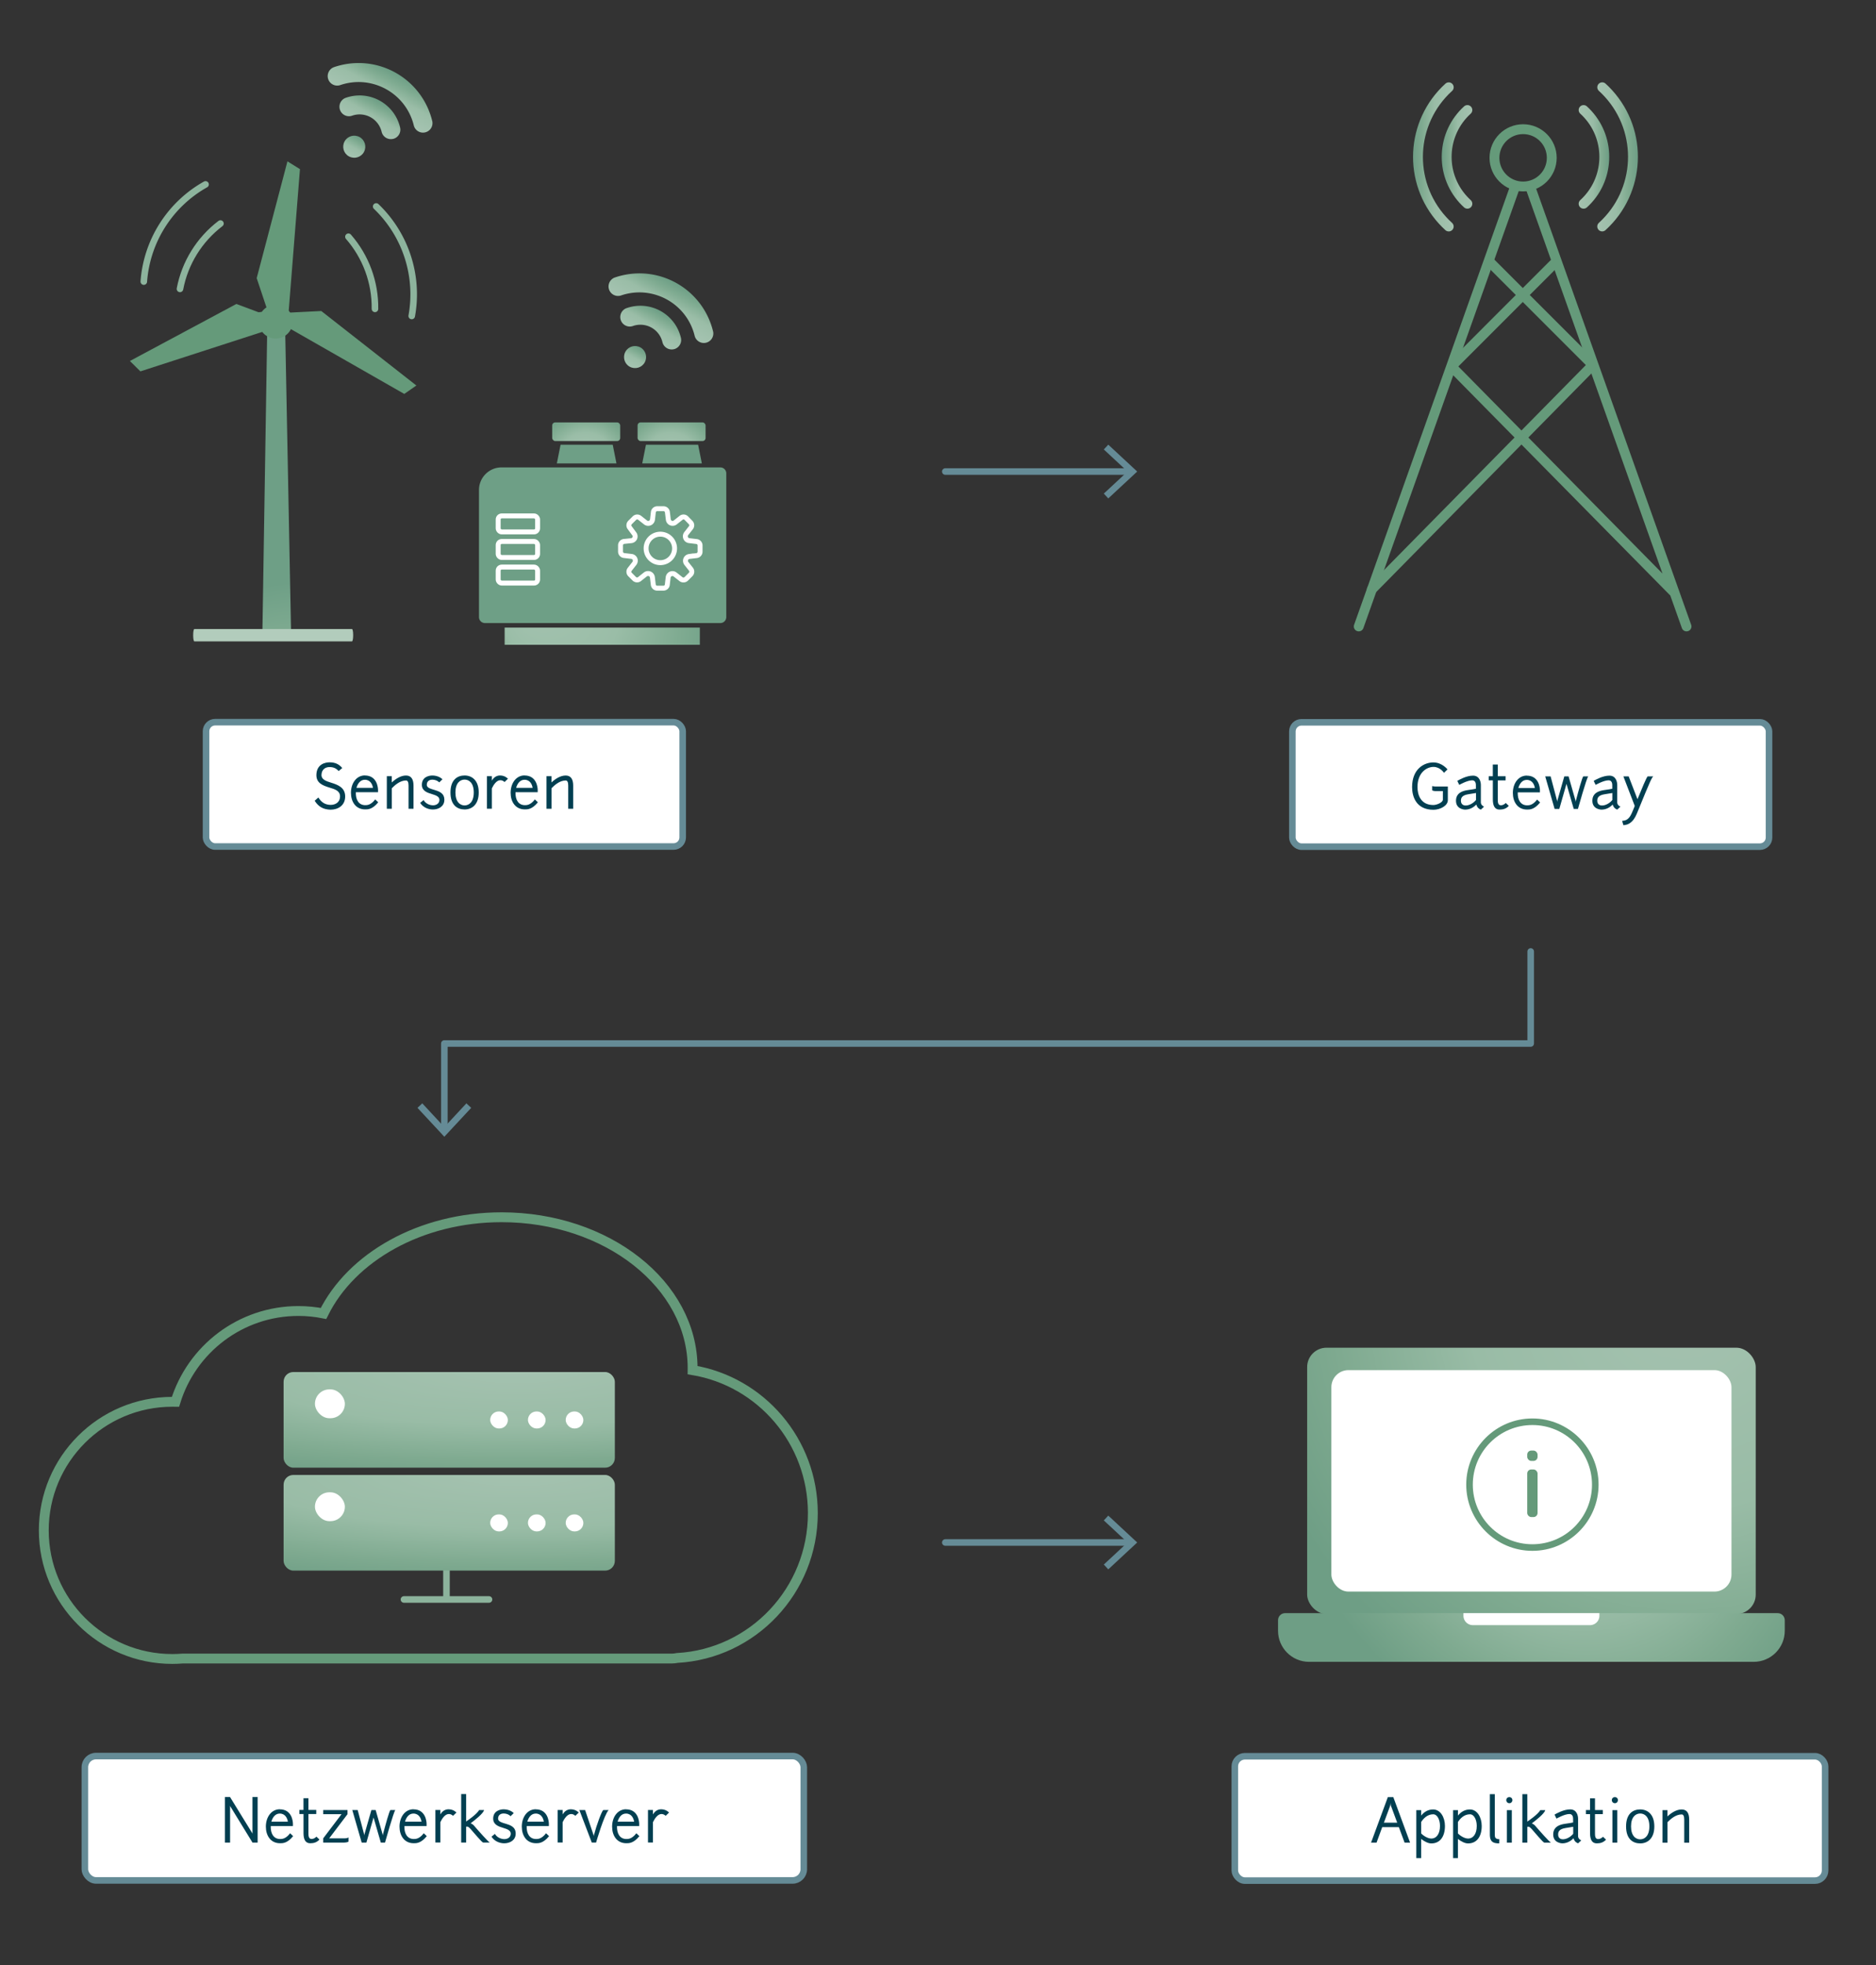
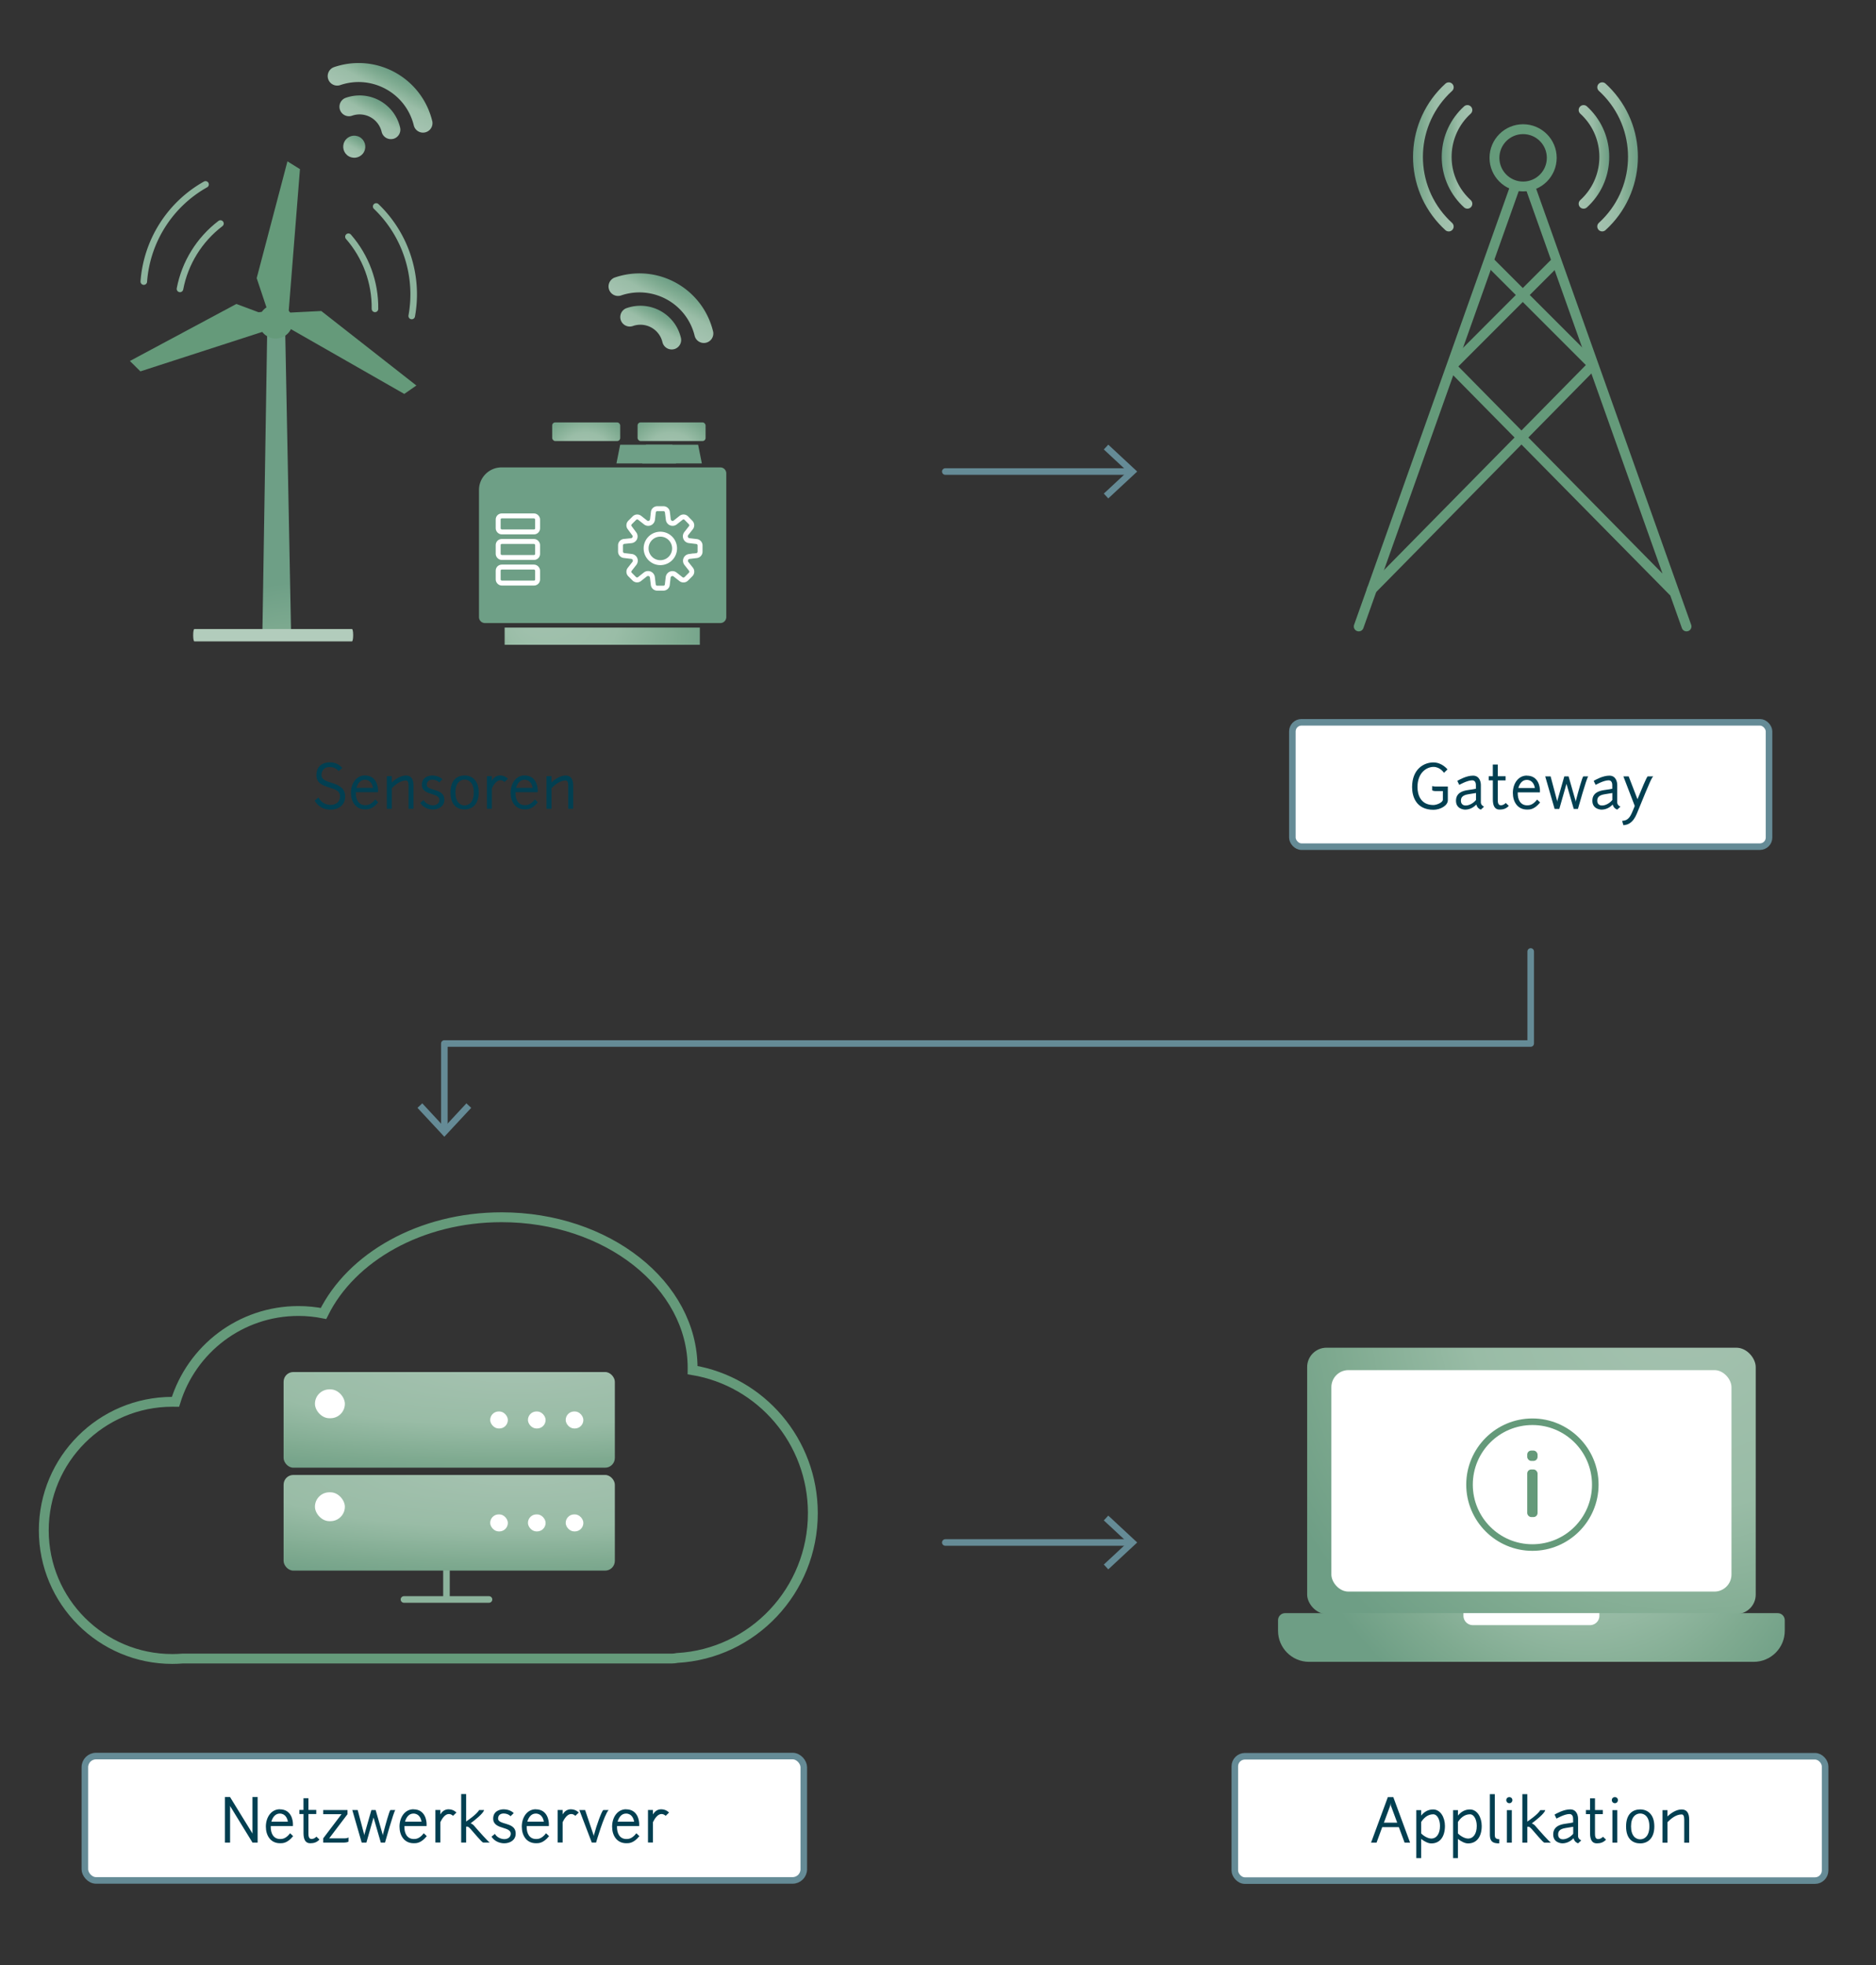
<svg xmlns="http://www.w3.org/2000/svg" xmlns:xlink="http://www.w3.org/1999/xlink" id="Rahmen" viewBox="0 0 571 598">
  <rect x="0" y="0" width="571" height="598" fill="#333333" stroke="none" />
  <defs>
    <linearGradient id="Unbenannter_Verlauf_2" x1="442.46" x2="430.1" y1="47.74" y2="47.74" data-name="Unbenannter Verlauf 2" gradientUnits="userSpaceOnUse">
      <stop offset="0" stop-color="#a5c2b0" />
      <stop offset=".48" stop-color="#99bca6" />
      <stop offset=".78" stop-color="#7faa90" />
      <stop offset="1" stop-color="#6e9e85" />
    </linearGradient>
    <linearGradient xlink:href="#Unbenannter_Verlauf_2" id="Unbenannter_Verlauf_2-2" x1="448.13" x2="438.82" data-name="Unbenannter Verlauf 2" />
    <linearGradient xlink:href="#Unbenannter_Verlauf_2" id="Unbenannter_Verlauf_2-3" x1="-19027.32" x2="-19039.69" y1="15738.19" y2="15738.19" data-name="Unbenannter Verlauf 2" gradientTransform="rotate(-180 -9270.58 9156.875)" />
    <linearGradient xlink:href="#Unbenannter_Verlauf_2" id="Unbenannter_Verlauf_2-4" x1="-19021.66" x2="-19030.97" y1="15734.72" y2="15734.72" data-name="Unbenannter Verlauf 2" gradientTransform="rotate(-180 -9270.58 9156.875)" />
    <linearGradient id="Unbenannter_Verlauf_33" x1="-5527.33" x2="-5527.33" y1="-3506.28" y2="-3513" data-name="Unbenannter Verlauf 33" gradientTransform="rotate(28.72 -9651.774 9272.739)" gradientUnits="userSpaceOnUse">
      <stop offset="0" stop-color="#a6c4b2" />
      <stop offset=".48" stop-color="#9abda7" />
      <stop offset=".78" stop-color="#7fab91" />
      <stop offset="1" stop-color="#6e9f86" />
    </linearGradient>
    <linearGradient xlink:href="#Unbenannter_Verlauf_33" id="Unbenannter_Verlauf_33-2" x1="-5527.33" x2="-5527.33" y1="-3516.65" y2="-3525.66" data-name="Unbenannter Verlauf 33" />
    <linearGradient xlink:href="#Unbenannter_Verlauf_33" id="Unbenannter_Verlauf_33-3" x1="-5527.34" x2="-5527.34" y1="-3523.11" y2="-3535.44" data-name="Unbenannter Verlauf 33" />
    <linearGradient xlink:href="#Unbenannter_Verlauf_33" id="Unbenannter_Verlauf_33-4" x1="-5421.62" x2="-5421.62" y1="-3491.22" y2="-3497.94" data-name="Unbenannter Verlauf 33" />
    <linearGradient xlink:href="#Unbenannter_Verlauf_33" id="Unbenannter_Verlauf_33-5" x1="-5421.61" x2="-5421.61" y1="-3501.59" y2="-3510.61" data-name="Unbenannter Verlauf 33" />
    <linearGradient xlink:href="#Unbenannter_Verlauf_33" id="Unbenannter_Verlauf_33-6" x1="-5421.62" x2="-5421.62" y1="-3508.05" y2="-3520.38" data-name="Unbenannter Verlauf 33" />
    <linearGradient xlink:href="#Unbenannter_Verlauf_33" id="Unbenannter_Verlauf_33-7" x1="181.35" x2="169.41" y1="137.15" y2="142.65" data-name="Unbenannter Verlauf 33" />
    <linearGradient xlink:href="#Unbenannter_Verlauf_33" id="Unbenannter_Verlauf_33-8" x1="207.34" x2="195.4" y1="137.15" y2="142.65" data-name="Unbenannter Verlauf 33" />
    <radialGradient id="Verlauf_Radial_57-35_" cx="511.74" cy="394.68" r="135.09" data-name="Verlauf Radial 57-35 %" fx="511.74" fy="394.68" gradientUnits="userSpaceOnUse">
      <stop offset="0" stop-color="#a5c2b0" />
      <stop offset=".48" stop-color="#99bca6" />
      <stop offset=".78" stop-color="#7faa90" />
      <stop offset="1" stop-color="#6e9e85" />
    </radialGradient>
    <radialGradient xlink:href="#Verlauf_Radial_57-35_" id="Verlauf_Radial_57-35_-2" cx="476.07" cy="450" r="78.78" data-name="Verlauf Radial 57-35 %" fx="476.07" fy="450" gradientTransform="matrix(-.721 .693 -.804 -.837 1180.02 495.6)" />
    <radialGradient xlink:href="#Verlauf_Radial_57-35_" id="Verlauf_Radial_57-35_-3" cx="-6675.85" cy="-10505.71" r="71.63" data-name="Verlauf Radial 57-35 %" fx="-6675.85" fy="-10505.71" gradientTransform="matrix(2.41 0 0 .5 16246.07 5669.37)" />
    <radialGradient xlink:href="#Verlauf_Radial_57-35_" id="Verlauf_Radial_57-35_-4" cx="-6675.85" cy="-10443.07" r="71.63" data-name="Verlauf Radial 57-35 %" fx="-6675.85" fy="-10443.07" gradientTransform="matrix(2.41 0 0 .5 16246.07 5669.37)" />
    <radialGradient id="Unbenannter_Verlauf_15" cx="-7315.49" cy="5323.34" r="1.29" data-name="Unbenannter Verlauf 15" fx="-7315.49" fy="5323.34" gradientTransform="matrix(-59.57 0 0 -45.81 -435797.61 244055.63)" gradientUnits="userSpaceOnUse">
      <stop offset="0" stop-color="#a6c4b2" />
      <stop offset=".48" stop-color="#9abda7" />
      <stop offset=".78" stop-color="#7fab91" />
      <stop offset="1" stop-color="#6e9f86" />
    </radialGradient>
    <radialGradient id="Verlauf_Radial_57-35_2" cx="183.31" cy="193.6" r="37.05" data-name="Verlauf Radial 57-35 % 2" fx="159.29" fy="179.07" gradientUnits="userSpaceOnUse">
      <stop offset="0" stop-color="#a6c4b2" />
      <stop offset=".48" stop-color="#9abda7" />
      <stop offset=".78" stop-color="#7fab91" />
      <stop offset="1" stop-color="#6e9f86" />
    </radialGradient>
    <radialGradient id="Unbenannter_Verlauf_28" cx="183.43" cy="165.91" r="53.61" data-name="Unbenannter Verlauf 28" fx="138.04" fy="137.37" gradientUnits="userSpaceOnUse">
      <stop offset="0" stop-color="#a6c4b2" />
      <stop offset=".48" stop-color="#9abda7" />
      <stop offset=".78" stop-color="#7fab91" />
      <stop offset="1" stop-color="#6e9f86" />
    </radialGradient>
    <radialGradient xlink:href="#Verlauf_Radial_57-35_2" id="Verlauf_Radial_57-35_2-2" cx="23.1" cy="-1969.29" r="15.72" data-name="Verlauf Radial 57-35 % 2" fx="23.1" fy="-1969.29" gradientTransform="matrix(1.01 0 0 .83 154.99 1772.45)" />
    <radialGradient xlink:href="#Verlauf_Radial_57-35_2" id="Verlauf_Radial_57-35_2-3" cx="48.72" cy="-1969.29" r="15.72" data-name="Verlauf Radial 57-35 % 2" fx="48.72" fy="-1969.29" gradientTransform="matrix(1.01 0 0 .83 154.99 1772.45)" />
    <clipPath id="clippath">
      <path d="M84.06 100.38c-.93 0-1.85-.18-2.72-.51l-1.49 93.68h8.76l-1.82-93.68c-.87.33-1.79.5-2.73.51Z" style="fill:none" />
    </clipPath>
    <style>.cls-10,.cls-11,.cls-2,.cls-3,.cls-4,.cls-6{fill:none}.cls-14,.cls-15{fill:#fff}.cls-20{fill:#659a7a}.cls-2{stroke:#8cb39c}.cls-11,.cls-2,.cls-3,.cls-6{stroke-linecap:round;stroke-linejoin:round}.cls-11,.cls-15,.cls-2,.cls-3{stroke-width:2px}.cls-15,.cls-3{stroke:#658b96}.cls-22{fill:#023f51}.cls-4{stroke:#fff;stroke-width:1.5px}.cls-10,.cls-15,.cls-4{stroke-miterlimit:10}.cls-10,.cls-6{stroke-width:3px}.cls-25{fill:#658b96}.cls-10,.cls-6{stroke:#659a7a}.cls-11{stroke:#8db49d}</style>
  </defs>
  <path d="M465.9 289.54v28H135.25v26.2" class="cls-3" />
  <path d="m127.07 337.12 1.46-1.37 6.71 7.23 6.72-7.23 1.46 1.37-8.18 8.79-8.17-8.79z" class="cls-25" />
  <path d="M343.96 143.49h-56.23" class="cls-3" />
  <path d="m337.33 135.31-1.36 1.46 7.22 6.72-7.22 6.71 1.36 1.47 8.8-8.18-8.8-8.18z" class="cls-25" />
  <path d="M343.96 469.38h-56.23" class="cls-3" />
  <path d="m337.33 461.2-1.36 1.46 7.22 6.72-7.22 6.71 1.36 1.47 8.8-8.18-8.8-8.18z" class="cls-25" />
  <rect width="136.53" height="81.03" x="397.86" y="410.11" rx="5.89" ry="5.89" style="fill:url(#Verlauf_Radial_57-35_)" />
  <rect width="121.78" height="67.39" x="405.23" y="416.93" class="cls-14" rx="5.19" ry="5.19" />
  <path d="M391.16 490.88h149.92c1.19 0 2.15.97 2.15 2.15v3.22c0 5.21-4.23 9.45-9.45 9.45H398.45c-5.21 0-9.45-4.23-9.45-9.45v-3.22c0-1.19.97-2.15 2.15-2.15Z" style="fill:url(#Verlauf_Radial_57-35_-2)" />
  <path d="M445.43 490.88h41.38v.79a2.86 2.86 0 0 1-2.86 2.86h-35.66a2.86 2.86 0 0 1-2.86-2.86v-.79Z" class="cls-14" />
  <path d="M466.42 470.92c-10.55 0-19.14-8.59-19.14-19.14s8.59-19.14 19.14-19.14 19.14 8.59 19.14 19.14-8.59 19.14-19.14 19.14Z" style="fill:#fff;fill-rule:evenodd" />
  <path d="M466.42 433.64c10.02 0 18.14 8.12 18.14 18.14s-8.12 18.14-18.14 18.14-18.14-8.12-18.14-18.14 8.12-18.14 18.14-18.14m0-2c-11.11 0-20.14 9.04-20.14 20.14s9.04 20.14 20.14 20.14 20.14-9.04 20.14-20.14-9.04-20.14-20.14-20.14Z" class="cls-20" />
  <rect width="3.15" height="14.48" x="464.84" y="447.16" class="cls-20" rx="1.23" ry="1.23" />
  <rect width="3.15" height="3.15" x="464.84" y="441.41" class="cls-20" rx="1.23" ry="1.23" />
  <circle cx="463.59" cy="48.03" r="8.72" class="cls-10" />
  <path d="m460.99 57.24-47.43 133.39M465.9 57.24l47.43 133.39M441.78 111.52l67.85 68.82" class="cls-6" />
  <path d="m452.76 79.04 32 32M474.26 79l-31.99 32" class="cls-10" />
  <path d="m484.8 111.08-67.25 68.29" class="cls-6" />
  <path id="Pfad_4547" d="M440.96 26.56c-11.7 10.64-12.56 28.76-1.92 40.46.61.67 1.25 1.31 1.91 1.91" data-name="Pfad 4547" style="stroke-width:3px;stroke:url(#Unbenannter_Verlauf_2);stroke-linecap:round;stroke-linejoin:round;fill:none" />
  <path id="Pfad_4547-2" d="M446.63 33.48c-7.88 7.16-8.45 19.36-1.29 27.23.41.45.84.88 1.29 1.29" data-name="Pfad 4547" style="stroke:url(#Unbenannter_Verlauf_2-2);stroke-width:3px;stroke-linecap:round;stroke-linejoin:round;fill:none" />
  <path id="Pfad_4547-3" d="M487.66 68.92c11.7-10.64 12.56-28.76 1.92-40.46-.61-.67-1.25-1.31-1.91-1.91" data-name="Pfad 4547" style="stroke:url(#Unbenannter_Verlauf_2-3);stroke-width:3px;stroke-linecap:round;stroke-linejoin:round;fill:none" />
  <path id="Pfad_4547-4" d="M482 62c7.88-7.16 8.45-19.36 1.29-27.23-.41-.45-.84-.88-1.29-1.29" data-name="Pfad 4547" style="stroke:url(#Unbenannter_Verlauf_2-4);stroke-width:3px;stroke-linecap:round;stroke-linejoin:round;fill:none" />
  <path d="M247.41 460.46c0-21.92-15.85-40.1-36.62-43.53 0-.21.02-.41.02-.62 0-25.35-26.03-45.9-58.14-45.9-24.68 0-45.76 12.15-54.2 29.28-2.47-.49-5.03-.75-7.64-.75-17.62 0-32.51 11.64-37.42 27.65-.32 0-.63-.02-.95-.02-21.61 0-39.13 17.52-39.13 39.13s17.52 39.13 39.13 39.13c1.04 0 2.07-.05 3.09-.13h148.86c.59 0 1.17-.06 1.73-.18 23.01-1.29 41.27-20.52 41.27-44.05Z" class="cls-10" />
  <path id="Linie_942" d="M135.89 460.07v25.9" class="cls-2" data-name="Linie 942" />
  <path id="Linie_942-2" d="M148.84 486.72h-25.89" class="cls-2" data-name="Linie 942" />
  <rect width="100.82" height="29.11" x="86.32" y="417.51" rx="2.96" ry="2.96" style="fill:url(#Verlauf_Radial_57-35_-3)" />
  <rect width="9.11" height="8.78" x="95.86" y="422.79" class="cls-14" rx="4.39" ry="4.39" />
  <rect width="5.38" height="5.18" x="149.2" y="429.51" class="cls-14" rx="2.59" ry="2.59" />
  <rect width="5.38" height="5.18" x="160.69" y="429.51" class="cls-14" rx="2.59" ry="2.59" />
  <rect width="5.38" height="5.18" x="172.18" y="429.51" class="cls-14" rx="2.59" ry="2.59" />
  <rect width="100.82" height="29.11" x="86.32" y="448.83" rx="2.96" ry="2.96" style="fill:url(#Verlauf_Radial_57-35_-4)" />
  <rect width="9.11" height="8.78" x="95.86" y="454.11" class="cls-14" rx="4.39" ry="4.39" />
  <rect width="5.38" height="5.18" x="149.2" y="460.83" class="cls-14" rx="2.59" ry="2.59" />
  <rect width="5.38" height="5.18" x="160.69" y="460.83" class="cls-14" rx="2.59" ry="2.59" />
  <rect width="5.38" height="5.18" x="172.18" y="460.83" class="cls-14" rx="2.59" ry="2.59" />
-   <rect width="145.08" height="37.84" x="62.71" y="219.76" class="cls-15" rx="2.77" ry="2.77" />
  <path d="M96.89 242.66c.94 1.51 2.05 2.23 3.73 2.27 1.55 0 2.88-.85 2.88-2.57s-1.51-2.18-3.17-2.68c-2.11-.65-4.07-1.39-4.03-3.87.05-3.29 2.72-3.83 4-3.83 1.76 0 2.92.59 3.87 1.73l-1.08.92c-.7-.74-1.46-1.21-2.79-1.21-.81 0-2.36.32-2.45 2.39-.05 1.37 1.37 1.89 2.92 2.36 2.11.65 4.29 1.49 4.29 4.2s-2.12 4.02-4.47 4.02c-2.18-.07-3.65-.88-4.81-2.72l1.12-.99ZM111.06 235.98c3.69 0 4 3.69 4 4.39v.7h-6.75c-.09 2.34.92 3.94 2.83 3.94.52 0 1.69.05 3.06-1.75l.92.88c-1.8 2.23-3.24 2.16-3.98 2.16-2.88 0-4.32-2.34-4.32-5.06 0-2.88 1.66-5.28 4.25-5.28Zm-2.56 3.77h5.02c-.16-1.01-.77-2.47-2.47-2.47-1.33 0-2.16 1.08-2.56 2.47ZM117.74 246.1v-9.9h1.51v1.91c1.1-1.06 2.7-2.12 4.32-2.12s2.29 1.17 2.29 3.08v7.04h-1.51v-7.04c0-.97-.22-1.57-.77-1.57-1.8 0-3.37 1.39-4.32 2.36v6.25h-1.51ZM131.96 240.29c1.6.49 3.29.97 3.29 3.1 0 2-1.75 2.94-3.49 2.94-1.46 0-3.02-.67-3.87-2.02l1.04-.85c.54.99 1.71 1.58 2.86 1.6.99 0 1.96-.54 1.96-1.67 0-1.03-1.17-1.4-2.23-1.73-1.51-.45-3.12-.99-3.12-2.84 0-2.41 2.2-2.83 3.15-2.83 1.3 0 2.41.45 3.12 1.15l-.97.94c-.47-.5-1.26-.83-2.14-.83-.52 0-1.66.23-1.66 1.57 0 .85 1.01 1.15 2.05 1.48ZM141.41 235.98c2.16 0 4.3 1.4 4.3 5.17s-2.14 5.17-4.3 5.17-4.3-1.26-4.3-5.17 2.14-5.17 4.3-5.17Zm0 1.25c-1.37 0-2.79 1.04-2.79 3.92s1.42 3.94 2.79 3.94 2.79-1.04 2.79-3.94-1.42-3.92-2.79-3.92ZM149.71 236.2v1.35c.63-1.08 1.49-1.57 2.5-1.57 1.55 0 2.39.99 2.39.99l-1.04 1.01s-.43-.56-1.28-.56c-1.15 0-2.05 1.39-2.57 2.48v6.19h-1.51v-9.9h1.51ZM159.66 235.98c3.69 0 4 3.69 4 4.39v.7h-6.75c-.09 2.34.92 3.94 2.83 3.94.52 0 1.69.05 3.06-1.75l.92.88c-1.8 2.23-3.24 2.16-3.98 2.16-2.88 0-4.32-2.34-4.32-5.06 0-2.88 1.66-5.28 4.25-5.28Zm-2.56 3.77h5.02c-.16-1.01-.77-2.47-2.47-2.47-1.33 0-2.16 1.08-2.56 2.47ZM166.34 246.1v-9.9h1.51v1.91c1.1-1.06 2.7-2.12 4.32-2.12s2.29 1.17 2.29 3.08v7.04h-1.51v-7.04c0-.97-.22-1.57-.77-1.57-1.8 0-3.37 1.39-4.32 2.36v6.25h-1.51Z" class="cls-22" />
  <rect width="145.08" height="37.84" x="393.36" y="219.8" class="cls-15" rx="2.77" ry="2.77" />
  <path d="M440.68 243.5c0 1.64-2.23 2.88-4.34 2.92-5.31 0-6.54-4.03-6.54-6.9 0-5.62 3.73-7.51 6.45-7.51s4.32 2.12 4.32 2.12l-1.06 1.04s-1.15-1.8-3.19-1.8-4.88 1.69-4.88 6.14c0 2.2.88 5.46 4.83 5.46 1.06 0 2.9-.79 2.9-1.64v-2.59h-1.62c-.43 0-1.13.04-1.64-.23v-1.3c.58.14 1.28.13 1.69.13h3.08v4.16ZM443.59 237.6c.65-.36 2.75-1.57 4.75-1.57s2.39 1.91 2.39 2.85v5.33c0 .07-.02.79.97 1.26l-.97.9c-.86-.34-1.22-.92-1.39-1.55-.86.92-2.05 1.55-3.39 1.55-.4 0-2.79-.2-2.79-2.7 0-1.28.52-2.79 3.56-3.24 1.31-.18 2.07-.31 2.5-.41v-1.13c0-.38-.09-1.44-1.12-1.44-1.53 0-3.94 1.4-3.94 1.39s-.61-1.19-.59-1.22Zm5.66 5.83v-2.12c-.54.11-1.17.2-2.34.38-1.96.31-2.25 1.15-2.25 1.98 0 1.24.99 1.42 1.26 1.44 1.26.09 2.61-.77 3.33-1.67ZM453.11 236.21h1.26v-3.56h1.51v3.56h2.38v1.26h-2.38v5.8c0 .67 0 1.78.94 1.78.59 0 1.04-.27 1.5-.7l.92.88c-.79.83-1.67 1.13-2.81 1.13-1.51 0-2.05-1.22-2.05-3.1v-5.8h-1.26v-1.26ZM464.71 236.03c3.69 0 4 3.69 4 4.39v.7h-6.75c-.09 2.34.92 3.94 2.83 3.94.52 0 1.69.05 3.06-1.75l.92.88c-1.8 2.23-3.24 2.16-3.98 2.16-2.88 0-4.32-2.34-4.32-5.06 0-2.88 1.66-5.28 4.25-5.28Zm-2.56 3.76h5.02c-.16-1.01-.77-2.47-2.47-2.47-1.33 0-2.16 1.08-2.56 2.47ZM473.18 246.15l-2.86-9.9h1.64l1.96 7.38.05.38.05-.38 2.11-7.38h1.3l2.11 7.38.07.38.05-.38c.72-2.72 1.93-7.2 2.27-7.38h1.48c-.49.49-3.13 9.9-3.13 9.9H479l-2.21-7.63-2.18 7.63h-1.42ZM485.1 237.6c.65-.36 2.75-1.57 4.75-1.57s2.39 1.91 2.39 2.85v5.33c0 .07-.02.79.97 1.26l-.97.9c-.86-.34-1.22-.92-1.39-1.55-.86.92-2.05 1.55-3.39 1.55-.4 0-2.79-.2-2.79-2.7 0-1.28.52-2.79 3.56-3.24 1.31-.18 2.07-.31 2.5-.41v-1.13c0-.38-.09-1.44-1.12-1.44-1.53 0-3.94 1.4-3.94 1.39s-.61-1.19-.59-1.22Zm5.65 5.83v-2.12c-.54.11-1.17.2-2.34.38-1.96.31-2.25 1.15-2.25 1.98 0 1.24.99 1.42 1.26 1.44 1.26.09 2.61-.77 3.33-1.67ZM495.72 236.25l2.68 6.95c1.24-3.04 2.75-6.66 3.1-6.95h1.71c-.5.49-.77.97-4.7 10.6-.45 1.12-.92 2.27-1.84 3.15-.97.94-1.93 1.06-2.56 1.1l-.38-1.31c1.1-.07 1.53-.4 1.91-.77.43-.41.76-.9 1.44-2.56l.49-1.21-3.46-9h1.6Z" class="cls-22" />
  <rect width="179.67" height="37.84" x="375.84" y="534.43" class="cls-15" rx="3.08" ry="3.08" />
  <path d="m424.08 546.86 5.11 13.86h-1.67l-1.75-4.72h-5.06l-1.73 4.72h-1.67l5.11-13.86h1.66Zm-.95 2.63-1.91 5.15h4.05l-1.91-5.15s-.11-.41-.11-.86c-.02.34-.07.67-.13.86ZM431.08 565.41v-14.58h1.48v1.66c.81-1.04 2.05-1.89 3.67-1.87 2.2.02 3.57 2.4 3.57 5.01 0 3.37-1.58 5.33-4.16 5.33-.9 0-2.07-.56-3.08-1.37v5.83h-1.48Zm1.48-10.98v3.49c.88.88 2.14 1.55 3.08 1.55 1.6 0 2.65-1.42 2.65-3.85 0-1.82-.79-3.51-2.05-3.53-1.87-.02-3.1 1.44-3.67 2.34ZM442.28 565.41v-14.58h1.48v1.66c.81-1.04 2.05-1.89 3.67-1.87 2.2.02 3.56 2.4 3.56 5.01 0 3.37-1.58 5.33-4.16 5.33-.9 0-2.07-.56-3.08-1.37v5.83h-1.48Zm1.47-10.98v3.49c.88.88 2.14 1.55 3.08 1.55 1.6 0 2.65-1.42 2.65-3.85 0-1.82-.79-3.51-2.05-3.53-1.87-.02-3.1 1.44-3.67 2.34ZM454.97 545.96v12.14c0 .41 0 .95.23 1.19.27.27.65.38 1.15.38l-.05 1.28c-.56 0-1.64-.05-2.2-.61-.63-.63-.63-1.57-.63-2.23v-12.14h1.49ZM459.41 546.86c.52 0 .92.4.92.92s-.4.94-.92.94-.94-.4-.94-.94.4-.92.94-.92Zm.74 3.96v9.9h-1.49v-9.9h1.49ZM470.05 560.73c-.49-.16-2.81-3.01-3.89-4.2-.36-.38-.59-.58-.86-.65-.14-.04-.36 0-.43.02v4.83h-1.51v-14.76h1.51v8.35c.18-.13 3.29-2.21 3.94-3.49h1.53c-.27 1.03-2.57 2.88-4.1 4.03.32.13.68.34 1.01.7 1.19 1.39 4.54 5.17 4.84 5.17h-2.03ZM473.18 552.17c.65-.36 2.75-1.57 4.75-1.57s2.39 1.91 2.39 2.84v5.33c0 .07-.02.79.97 1.26l-.97.9c-.86-.34-1.22-.92-1.39-1.55-.86.92-2.05 1.55-3.39 1.55-.4 0-2.79-.2-2.79-2.7 0-1.28.52-2.79 3.56-3.24 1.31-.18 2.07-.31 2.5-.41v-1.13c0-.38-.09-1.44-1.12-1.44-1.53 0-3.94 1.4-3.94 1.39s-.61-1.19-.59-1.22Zm5.66 5.84v-2.12c-.54.11-1.17.2-2.34.38-1.96.31-2.25 1.15-2.25 1.98 0 1.24.99 1.42 1.26 1.44 1.26.09 2.61-.77 3.33-1.67ZM482.7 550.79h1.26v-3.56h1.51v3.56h2.38v1.26h-2.38v5.8c0 .67 0 1.78.94 1.78.59 0 1.04-.27 1.5-.7l.92.88c-.79.83-1.67 1.13-2.81 1.13-1.51 0-2.05-1.22-2.05-3.1v-5.8h-1.26v-1.26ZM491.53 546.86c.52 0 .92.4.92.92s-.4.94-.92.94-.94-.4-.94-.94.4-.92.94-.92Zm.73 3.96v9.9h-1.49v-9.9h1.49ZM499.23 550.61c2.16 0 4.3 1.4 4.3 5.17s-2.14 5.17-4.3 5.17-4.3-1.26-4.3-5.17 2.14-5.17 4.3-5.17Zm0 1.24c-1.37 0-2.79 1.04-2.79 3.92s1.42 3.94 2.79 3.94 2.79-1.04 2.79-3.94-1.42-3.92-2.79-3.92ZM506.02 560.73v-9.9h1.51v1.91c1.1-1.06 2.7-2.12 4.32-2.12s2.29 1.17 2.29 3.08v7.04h-1.51v-7.04c0-.97-.22-1.57-.77-1.57-1.8 0-3.37 1.39-4.32 2.36v6.25h-1.51Z" class="cls-22" />
  <rect width="218.82" height="37.84" x="25.83" y="534.37" class="cls-15" rx="3.4" ry="3.4" />
  <path d="M68.45 560.7v-13.86h1.58v.02l6.7 10.89.13.25-.02-.25v-10.91h1.58v13.86h-1.58v-.02l-6.7-10.93-.13-.25.02.25v10.95h-1.58ZM85.16 550.58c3.69 0 4 3.69 4 4.39v.7h-6.75c-.09 2.34.92 3.94 2.83 3.94.52 0 1.69.05 3.06-1.75l.92.88c-1.8 2.23-3.24 2.16-3.98 2.16-2.88 0-4.32-2.34-4.32-5.06 0-2.88 1.66-5.28 4.25-5.28Zm-2.56 3.76h5.02c-.16-1.01-.77-2.47-2.47-2.47-1.33 0-2.16 1.08-2.56 2.47ZM91.11 550.76h1.26v-3.56h1.51v3.56h2.38v1.26h-2.38v5.8c0 .67 0 1.78.94 1.78.59 0 1.04-.27 1.5-.7l.92.88c-.79.83-1.67 1.13-2.81 1.13-1.51 0-2.05-1.22-2.05-3.1v-5.8h-1.26v-1.26ZM106.08 560.39c-.23.27-1.3.31-1.3.31h-6.41v-1.28l5.58-7.36h-5.58v-1.26h7.4v1.26l-5.58 7.36h4.61s.99 0 1.28-.31v1.28ZM110.09 560.7l-2.86-9.9h1.64l1.96 7.38.05.38.05-.38 2.11-7.38h1.3l2.11 7.38.07.38.05-.38c.72-2.72 1.93-7.2 2.27-7.38h1.48c-.49.49-3.13 9.9-3.13 9.9h-1.28l-2.21-7.63-2.18 7.63h-1.42ZM125.84 550.58c3.69 0 4 3.69 4 4.39v.7h-6.75c-.09 2.34.92 3.94 2.83 3.94.52 0 1.69.05 3.06-1.75l.92.88c-1.8 2.23-3.24 2.16-3.98 2.16-2.88 0-4.32-2.34-4.32-5.06 0-2.88 1.66-5.28 4.25-5.28Zm-2.56 3.76h5.02c-.16-1.01-.77-2.47-2.47-2.47-1.33 0-2.16 1.08-2.56 2.47ZM134.03 550.79v1.35c.63-1.08 1.49-1.57 2.5-1.57 1.55 0 2.39.99 2.39.99l-1.04 1.01s-.43-.56-1.28-.56c-1.15 0-2.05 1.39-2.57 2.48v6.19h-1.51v-9.9h1.51ZM147.06 560.7c-.49-.16-2.81-3.01-3.89-4.2-.36-.38-.59-.58-.86-.65-.14-.04-.36 0-.43.02v4.83h-1.51v-14.76h1.51v8.35c.18-.13 3.29-2.21 3.94-3.49h1.53c-.27 1.03-2.57 2.88-4.1 4.03.32.13.68.34 1.01.7 1.19 1.39 4.54 5.17 4.84 5.17h-2.03ZM153.67 554.88c1.6.49 3.29.97 3.29 3.1 0 2-1.75 2.94-3.49 2.94-1.46 0-3.02-.67-3.87-2.02l1.04-.85c.54.99 1.71 1.58 2.86 1.6.99 0 1.96-.54 1.96-1.67 0-1.03-1.17-1.4-2.23-1.73-1.51-.45-3.12-.99-3.12-2.84 0-2.41 2.2-2.83 3.15-2.83 1.3 0 2.41.45 3.11 1.15l-.97.94c-.47-.5-1.26-.83-2.14-.83-.52 0-1.66.23-1.66 1.57 0 .85 1.01 1.15 2.05 1.48ZM163.06 550.58c3.69 0 4 3.69 4 4.39v.7h-6.75c-.09 2.34.92 3.94 2.83 3.94.52 0 1.69.05 3.06-1.75l.92.88c-1.8 2.23-3.24 2.16-3.98 2.16-2.88 0-4.32-2.34-4.32-5.06 0-2.88 1.66-5.28 4.25-5.28Zm-2.55 3.76h5.02c-.16-1.01-.77-2.47-2.47-2.47-1.33 0-2.16 1.08-2.56 2.47ZM171.25 550.79v1.35c.63-1.08 1.5-1.57 2.5-1.57 1.55 0 2.4.99 2.4.99l-1.04 1.01s-.43-.56-1.28-.56c-1.15 0-2.05 1.39-2.58 2.48v6.19h-1.51v-9.9h1.51ZM178.09 550.79l2.58 7.65.05.34c.02.09.04-.29.05-.34.81-3.08 2.32-7.18 2.84-7.65h1.64c-1.4 1.51-3.82 9.9-3.82 9.9h-1.31l-3.78-9.9h1.75ZM190.55 550.58c3.69 0 4 3.69 4 4.39v.7h-6.75c-.09 2.34.92 3.94 2.83 3.94.52 0 1.69.05 3.06-1.75l.92.88c-1.8 2.23-3.24 2.16-3.98 2.16-2.88 0-4.32-2.34-4.32-5.06 0-2.88 1.66-5.28 4.25-5.28Zm-2.56 3.76h5.02c-.16-1.01-.77-2.47-2.47-2.47-1.33 0-2.16 1.08-2.56 2.47ZM198.74 550.79v1.35c.63-1.08 1.5-1.57 2.5-1.57 1.55 0 2.4.99 2.4.99l-1.04 1.01s-.43-.56-1.28-.56c-1.15 0-2.05 1.39-2.58 2.48v6.19h-1.51v-9.9h1.51Z" class="cls-22" />
  <g style="clip-path:url(#clippath)">
    <g id="Gruppe_6206" data-name="Gruppe 6206">
      <path id="Rechteck_3058" d="M40.46 121.67h87.55v50.08H40.46z" data-name="Rechteck 3058" style="fill:url(#Unbenannter_Verlauf_15)" transform="rotate(-63.18 84.227 146.706)" />
    </g>
  </g>
  <path id="Pfad_4840" d="M107.13 191.41H59.16c-.2 0-.36.79-.36 1.77v.22c0 .98.16 1.77.36 1.77h47.97c.2 0 .36-.79.36-1.77v-.22c0-.98-.16-1.77-.36-1.77" data-name="Pfad 4840" style="fill:#b2ccbc" />
  <g id="Gruppe_6204" data-name="Gruppe 6204">
    <path id="Pfad_4849" d="m97.8 94.64-9.97.5 3.47-43.67-3.81-2.37-9.36 35.54 3.36 10.06-2.79.32-6.76-2.52-32.4 17.35 3.19 3.16 43.6-14.12 36.72 20.98 3.68-2.56L97.8 94.65Z" class="cls-20" data-name="Pfad 4849" />
    <path id="Pfad_4850" d="M43.77 85.68a37.027 37.027 0 0 1 18.79-29.56" class="cls-11" data-name="Pfad 4850" />
    <path id="Pfad_4851" d="M54.78 87.91c1.51-7.92 5.9-15 12.32-19.89" class="cls-11" data-name="Pfad 4851" />
    <path id="Pfad_4852" d="M125.32 96.15a37.007 37.007 0 0 0-10.82-33.32" class="cls-11" data-name="Pfad 4852" />
    <path id="Pfad_4853" d="M114.13 93.99c.1-8.06-2.77-15.88-8.08-21.95" class="cls-11" data-name="Pfad 4853" />
  </g>
  <path id="Pfad_4856" d="M83.92 103.03c2.85 0 5.16-2.31 5.17-5.16 0-2.85-2.31-5.16-5.16-5.17-2.85 0-5.16 2.31-5.17 5.16a5.16 5.16 0 0 0 5.16 5.16" data-name="Pfad 4856" style="fill:#659a7a" />
  <path id="Pfad_4543" d="M109.44 41.7c-1.63-.89-3.67-.3-4.56 1.33s-.3 3.67 1.33 4.56c1.63.89 3.67.3 4.56-1.33.89-1.63.3-3.67-1.33-4.56Z" data-name="Pfad 4543" style="fill:url(#Unbenannter_Verlauf_33)" />
  <path id="Pfad_4545" d="M119.64 42.27a2.891 2.891 0 0 0 2.14-3.48c-1.62-6.81-8.45-11.02-15.26-9.4-.44.1-.87.23-1.3.38a2.88 2.88 0 0 0-1.72 3.7 2.885 2.885 0 0 0 3.65 1.74 6.895 6.895 0 0 1 9.01 4.91 2.891 2.891 0 0 0 3.48 2.14Z" data-name="Pfad 4545" style="fill:url(#Unbenannter_Verlauf_33-2)" />
  <path id="Pfad_4547-5" d="M131.56 36.84c-2.99-12.38-15.45-20-27.83-17.01-.71.17-1.4.37-2.09.61a2.89 2.89 0 1 0 1.99 5.43c9.05-3.04 18.86 1.83 21.91 10.88.15.44.28.89.39 1.34a2.885 2.885 0 0 0 3.44 2.2 2.885 2.885 0 0 0 2.2-3.44Z" data-name="Pfad 4547" style="fill:url(#Unbenannter_Verlauf_33-3)" />
-   <path id="Pfad_4543-2" d="M194.91 105.71c-1.63-.89-3.67-.3-4.56 1.33s-.3 3.67 1.33 4.56c1.63.89 3.67.3 4.56-1.33.89-1.63.3-3.67-1.33-4.56Z" data-name="Pfad 4543" style="fill:url(#Unbenannter_Verlauf_33-4)" />
  <path id="Pfad_4545-2" d="M205.11 106.27a2.891 2.891 0 0 0 2.14-3.48c-1.62-6.81-8.45-11.02-15.26-9.4-.44.1-.87.23-1.3.38a2.88 2.88 0 0 0-1.72 3.7 2.885 2.885 0 0 0 3.65 1.74 6.895 6.895 0 0 1 9.01 4.91 2.891 2.891 0 0 0 3.48 2.14Z" data-name="Pfad 4545" style="fill:url(#Unbenannter_Verlauf_33-5)" />
  <path id="Pfad_4547-6" d="M217.04 100.85c-2.99-12.38-15.45-20-27.83-17.01-.71.17-1.4.37-2.09.61a2.89 2.89 0 1 0 1.99 5.43c9.05-3.04 18.86 1.83 21.91 10.88.15.44.28.89.39 1.34a2.885 2.885 0 0 0 3.44 2.2 2.885 2.885 0 0 0 2.2-3.44Z" data-name="Pfad 4547" style="fill:url(#Unbenannter_Verlauf_33-6)" />
  <path d="M153.6 190.98v5.23h59.41v-5.23H153.6Z" style="fill:url(#Verlauf_Radial_57-35_2)" />
  <path d="M152.67 142.23h66.57c1.01 0 1.82.82 1.82 1.82v43.73c0 1.01-.82 1.82-1.82 1.82h-71.63a1.82 1.82 0 0 1-1.82-1.82v-38.67c0-3.8 3.08-6.88 6.88-6.88Z" style="fill:url(#Unbenannter_Verlauf_28)" />
  <path d="M188.87 167.85v-1.9c0-.6.45-1.11 1.05-1.19l2.26-.23c.47-.07.87-.38 1.04-.81.17-.44.1-.94-.2-1.31l-1.35-1.82c-.38-.48-.33-1.16.09-1.59l1.34-1.34c.43-.42 1.11-.46 1.59-.09l1.79 1.41c.33.27.78.35 1.19.23.5-.15.86-.58.93-1.1l.26-2.26c.08-.6.58-1.05 1.19-1.05h1.9c.61 0 1.11.45 1.19 1.05l.27 2.26c.06.43.31.8.69 1 .46.24 1.02.19 1.43-.13l1.78-1.41a1.18 1.18 0 0 1 1.58.09l1.31 1.34c.43.43.47 1.11.09 1.58l-1.41 1.79c-.26.34-.35.78-.23 1.19.14.52.58.9 1.12.96l2.25.27c.61.07 1.06.58 1.06 1.19v1.9c0 .61-.45 1.11-1.05 1.19l-2.26.27a1.317 1.317 0 0 0-.84 2.13l1.41 1.78c.34.48.29 1.14-.13 1.56l-1.34 1.34c-.43.42-1.11.46-1.59.09l-1.79-1.41c-.37-.3-.87-.37-1.3-.2-.44.17-.75.57-.82 1.04l-.26 2.26c-.07.6-.58 1.05-1.19 1.05h-1.89c-.6 0-1.11-.45-1.19-1.05l-.27-2.26c-.06-.43-.31-.8-.69-1-.19-.1-.4-.15-.61-.15-.31 0-.6.09-.84.28l-1.78 1.41c-.47.38-1.16.34-1.59-.09l-1.34-1.34c-.39-.43-.41-1.09-.04-1.55l1.41-1.79c.26-.34.35-.78.23-1.19a1.31 1.31 0 0 0-1.11-.93l-2.25-.27c-.61-.06-1.08-.57-1.09-1.19Z" class="cls-4" />
  <path d="M196.66 166.88c0 1.75 1.05 3.33 2.67 4.01 1.62.67 3.48.3 4.72-.94a4.334 4.334 0 0 0-3.06-7.4 4.33 4.33 0 0 0-4.33 4.32Z" class="cls-4" />
-   <path d="M187.63 141.01h-18.14l1.13-5.67h15.88l1.13 5.67z" style="fill:url(#Unbenannter_Verlauf_33-7)" />
+   <path d="M187.63 141.01l1.13-5.67h15.88l1.13 5.67z" style="fill:url(#Unbenannter_Verlauf_33-7)" />
  <rect width="20.7" height="5.67" x="168.07" y="128.54" rx=".92" ry=".92" style="fill:url(#Verlauf_Radial_57-35_2-2)" />
  <path d="M213.62 141.01h-18.14l1.13-5.67h15.88l1.13 5.67z" style="fill:url(#Unbenannter_Verlauf_33-8)" />
  <rect width="20.7" height="5.67" x="194.06" y="128.54" rx=".92" ry=".92" style="fill:url(#Verlauf_Radial_57-35_2-3)" />
  <rect width="12" height="4.87" x="151.63" y="156.99" class="cls-4" rx="1.08" ry="1.08" />
  <rect width="12" height="4.87" x="151.63" y="164.77" class="cls-4" rx="1.08" ry="1.08" />
  <rect width="12" height="4.87" x="151.63" y="172.56" class="cls-4" rx="1.08" ry="1.08" />
</svg>